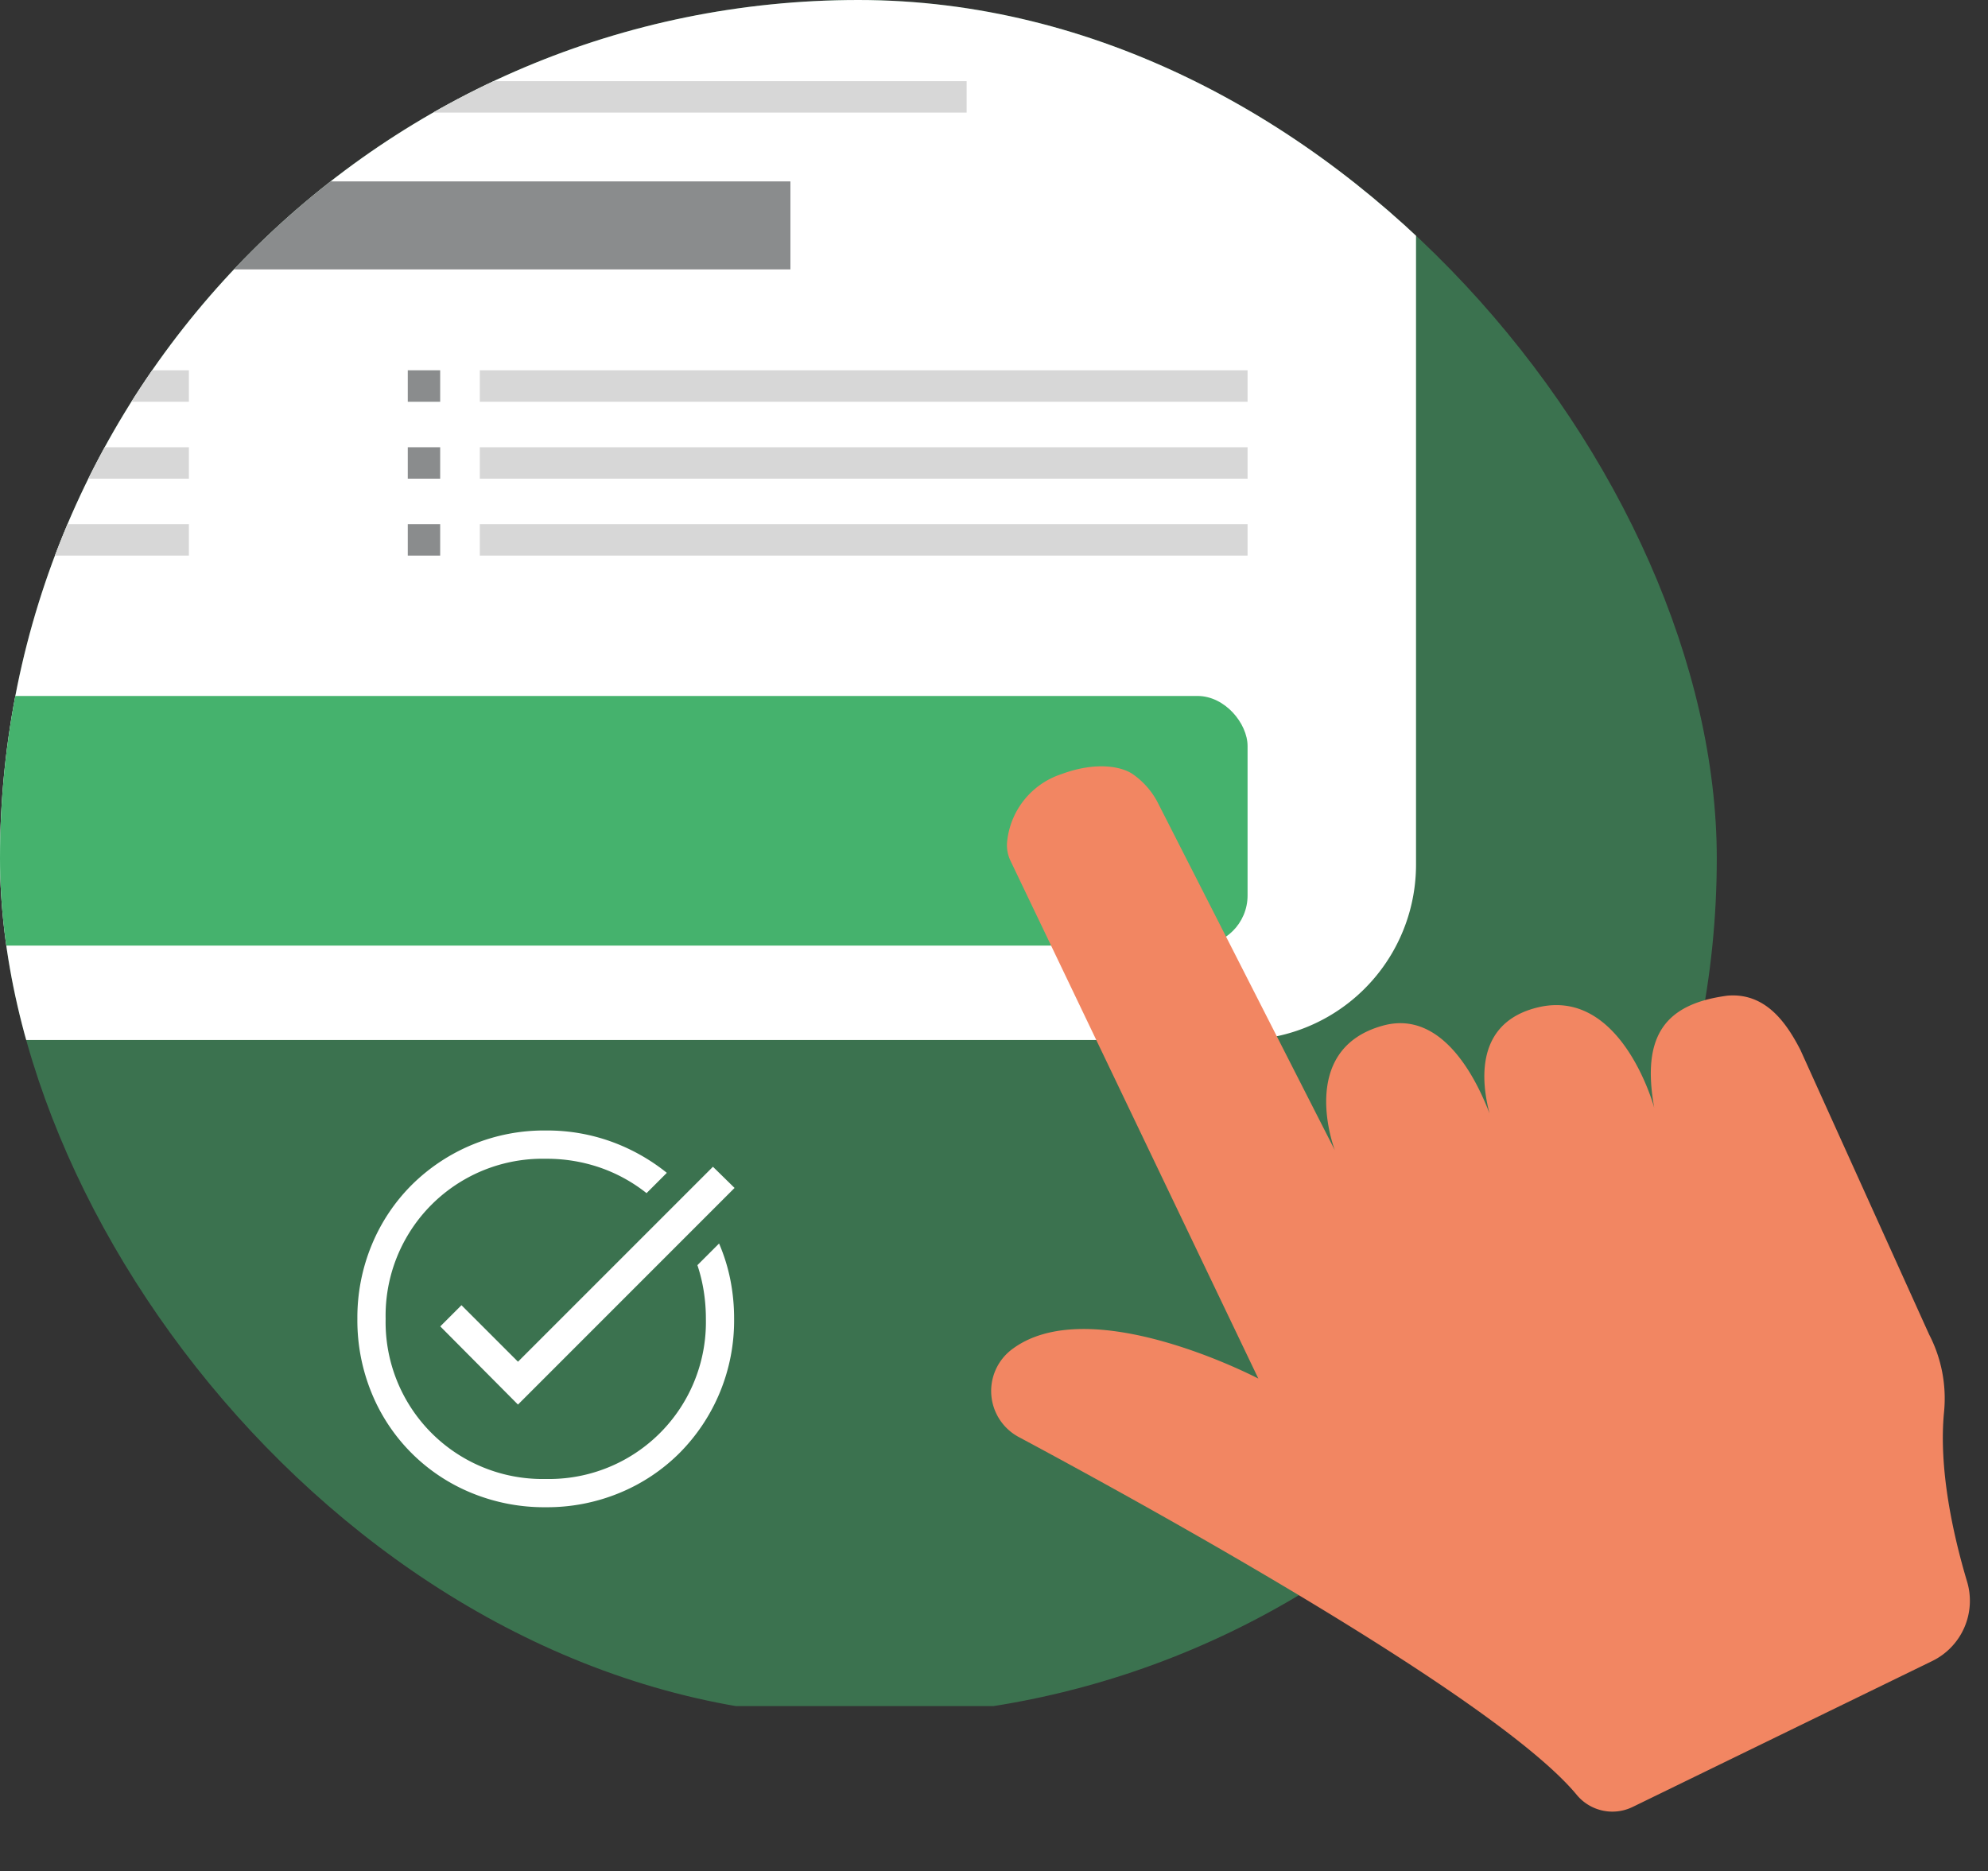
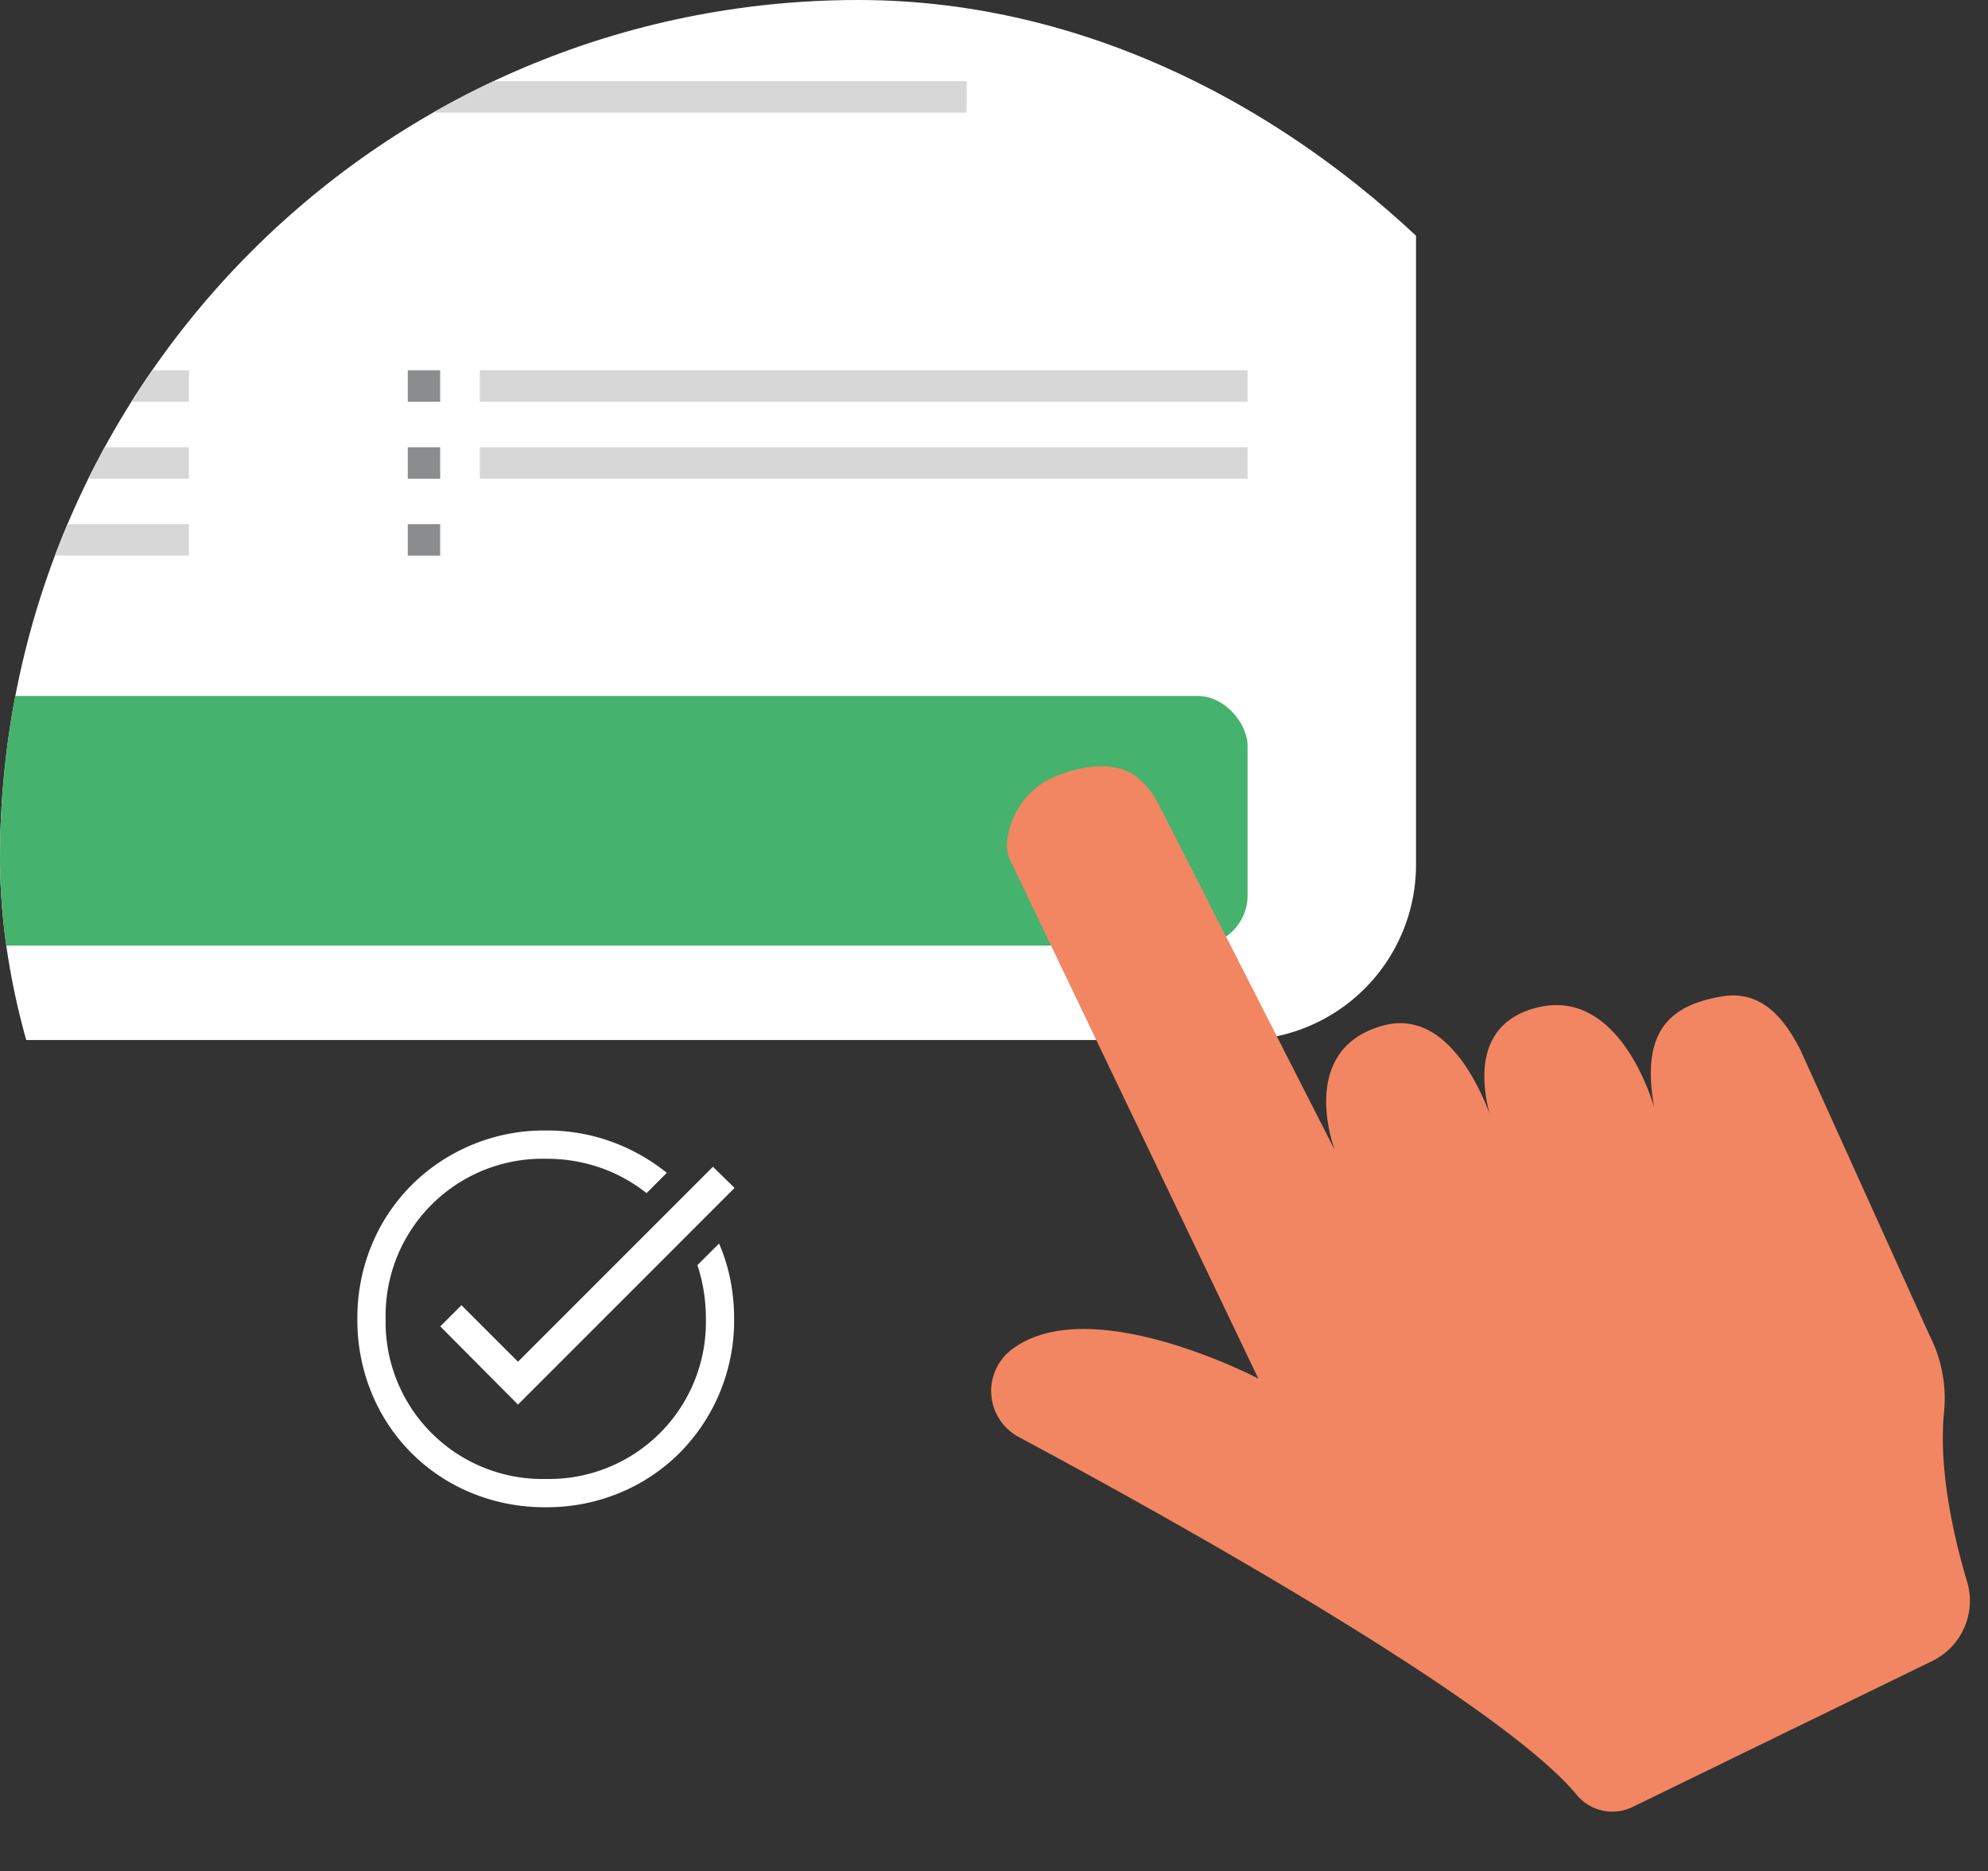
<svg xmlns="http://www.w3.org/2000/svg" width="158.644" height="149.337" viewBox="0 0 158.644 149.337">
  <rect x="0" y="0" width="158.644" height="149.337" fill="#333333" stroke="none" />
  <defs>
    <style>
      .cls-1, .cls-4 {
        fill: #45b26d;
      }

      .cls-2 {
        fill: #f28662;
      }

      .cls-3 {
        clip-path: url(#clip-path);
      }

      .cls-4 {
        opacity: 0.5;
      }

      .cls-5 {
        fill: #fff;
      }

      .cls-6 {
        fill: #6d7071;
        opacity: 0.8;
      }

      .cls-7 {
        fill: #d7d7d7;
      }

      .cls-8 {
        clip-path: url(#clip-path-2);
      }

      .cls-9 {
        fill: none;
      }
    </style>
    <clipPath id="clip-path">
      <rect id="Rectangle_6922" data-name="Rectangle 6922" class="cls-1" width="137" height="137" rx="68.5" transform="translate(45.238 -0.423)" />
    </clipPath>
    <clipPath id="clip-path-2">
      <rect id="Rectangle_6937" data-name="Rectangle 6937" class="cls-2" width="75.948" height="87.24" />
    </clipPath>
  </defs>
  <g id="Group_52010" data-name="Group 52010" transform="translate(-1348 -1624.999)">
    <g id="Group_51088" data-name="Group 51088" class="cls-3" transform="translate(1302.762 1625.422)">
-       <path id="Path_5702" data-name="Path 5702" class="cls-4" d="M182,136.154H12.235C5.478,136.154,0,130.133,0,122.707V13.447C0,6.021,5.478,0,12.235,0H182c6.757,0,12.235,6.021,12.235,13.447v109.26c0,7.426-5.478,13.447-12.235,13.447" transform="translate(16.619 -0.423)" />
      <g id="Group_51089" data-name="Group 51089" transform="translate(-42.168 -39)">
        <path id="Rectangle_6935" data-name="Rectangle 6935" class="cls-5" d="M0,0H139a0,0,0,0,1,0,0V109a14,14,0,0,1-14,14H14A14,14,0,0,1,0,109V0A0,0,0,0,1,0,0Z" transform="translate(61.406 -1.423)" />
-         <rect id="Rectangle_6923" data-name="Rectangle 6923" class="cls-6" width="75.132" height="7.024" transform="translate(75.35 53.053)" />
        <rect id="Rectangle_6950" data-name="Rectangle 6950" class="cls-7" width="61.268" height="2.511" transform="translate(125.695 68.127)" />
        <rect id="Rectangle_6956" data-name="Rectangle 6956" class="cls-7" width="29.837" height="2.511" transform="translate(72.644 68.127)" />
        <rect id="Rectangle_6951" data-name="Rectangle 6951" class="cls-7" width="61.268" height="2.511" transform="translate(125.695 74.268)" />
        <rect id="Rectangle_6957" data-name="Rectangle 6957" class="cls-7" width="29.837" height="2.511" transform="translate(72.644 74.268)" />
-         <rect id="Rectangle_6952" data-name="Rectangle 6952" class="cls-7" width="61.268" height="2.511" transform="translate(125.695 80.407)" />
        <rect id="Rectangle_6958" data-name="Rectangle 6958" class="cls-7" width="29.837" height="2.511" transform="translate(72.644 80.407)" />
        <rect id="Rectangle_6928" data-name="Rectangle 6928" class="cls-7" width="89.195" height="2.511" transform="translate(75.35 30.403)" />
        <rect id="Rectangle_6931" data-name="Rectangle 6931" class="cls-7" width="21.827" height="2.511" transform="translate(103.314 17.693)" />
        <rect id="Rectangle_6933" data-name="Rectangle 6933" class="cls-7" width="21.827" height="2.511" transform="translate(103.314 8.274)" />
        <rect id="Rectangle_6934" data-name="Rectangle 6934" class="cls-7" width="21.827" height="2.511" transform="translate(103.314 -1.145)" />
        <rect id="Rectangle_6930" data-name="Rectangle 6930" class="cls-7" width="89.195" height="2.511" transform="translate(75.35 45.053)" />
-         <rect id="Rectangle_6932" data-name="Rectangle 6932" class="cls-7" width="21.827" height="19.818" transform="translate(75.35 0.386)" />
        <rect id="Rectangle_6940" data-name="Rectangle 6940" class="cls-1" width="111.613" height="19.922" rx="4" transform="translate(75.35 94.118)" />
        <rect id="Rectangle_6953" data-name="Rectangle 6953" class="cls-6" width="2.585" height="2.511" transform="translate(119.947 68.127)" />
-         <rect id="Rectangle_6959" data-name="Rectangle 6959" class="cls-7" width="2.585" height="2.511" transform="translate(66.896 68.127)" />
        <rect id="Rectangle_6954" data-name="Rectangle 6954" class="cls-6" width="2.585" height="2.511" transform="translate(119.947 74.268)" />
        <rect id="Rectangle_6960" data-name="Rectangle 6960" class="cls-7" width="2.585" height="2.511" transform="translate(66.896 74.268)" />
        <rect id="Rectangle_6955" data-name="Rectangle 6955" class="cls-6" width="2.585" height="2.511" transform="translate(119.947 80.407)" />
        <rect id="Rectangle_6961" data-name="Rectangle 6961" class="cls-7" width="2.585" height="2.511" transform="translate(66.896 80.407)" />
      </g>
    </g>
    <g id="Group_51091" data-name="Group 51091" transform="translate(1415.079 1687.867) rotate(-10)">
      <g id="Group_51090" data-name="Group 51090" class="cls-8" transform="matrix(0.998, 0.07, -0.07, 0.998, 6.86, 0.911)">
        <path id="Path_5703" data-name="Path 5703" class="cls-2" d="M47.455,87.016l24.975-9.082a5.344,5.344,0,0,0,3.425-6.01c-.7-3.716-1.343-9.14-.412-13.667A11.087,11.087,0,0,0,74.9,52L67.056,28.352c-.856-2.194-2.249-4.849-5.341-4.908-5.07.138-7.152,2.511-6.736,8.279,0,0-1.576-9.872-8.444-8.92-7.069.979-4.282,9.752-4.282,9.752s-1.665-10.674-8.117-9.6c-7.091,1.176-4.846,9.485-4.846,9.485L18.114,3.335A6.281,6.281,0,0,0,16.457.982C15.612.206,13.568-.4,10.736.325A6.338,6.338,0,0,0,5.875,5.161a2.864,2.864,0,0,0,.1,1.637L21.321,49.92S8.545,41.4,1.882,45.634a4.162,4.162,0,0,0-.039,6.938C11.13,58.875,37.55,77.215,43.119,85.6a3.689,3.689,0,0,0,4.337,1.415" transform="translate(0 0)" />
      </g>
    </g>
    <g id="Component_342_10" data-name="Component 342 – 10" transform="translate(1373.105 1711.803)">
      <rect id="Rectangle_6561" data-name="Rectangle 6561" class="cls-9" width="36.079" height="36.079" transform="matrix(1, 0.023, -0.023, 1, 0.825, 0)" />
      <path id="task_alt_FILL0_wght400_GRAD0_opsz48" class="cls-5" d="M15.033,30.066A15.247,15.247,0,0,1,9.095,28.92a14.55,14.55,0,0,1-7.949-7.949A15.247,15.247,0,0,1,0,15.033a15.15,15.15,0,0,1,1.146-5.9A14.672,14.672,0,0,1,4.322,4.36,14.987,14.987,0,0,1,15.033,0a15.072,15.072,0,0,1,5.262.9,15.47,15.47,0,0,1,4.4,2.48L23.076,5a12.576,12.576,0,0,0-3.683-2.029,13.043,13.043,0,0,0-4.36-.714A12.52,12.52,0,0,0,2.255,15.033,12.52,12.52,0,0,0,15.033,27.811,12.52,12.52,0,0,0,27.811,15.033a14.078,14.078,0,0,0-.169-2.2,12.991,12.991,0,0,0-.507-2.086L28.863,9.02a14.369,14.369,0,0,1,.9,2.894,15.871,15.871,0,0,1,.3,3.119,14.987,14.987,0,0,1-4.36,10.711,14.672,14.672,0,0,1-4.773,3.176A15.15,15.15,0,0,1,15.033,30.066Zm-2.217-8.193-6.2-6.239,1.691-1.691,4.51,4.51L28.375,2.894,30.1,4.585Z" transform="translate(3.414 3.415)" />
    </g>
  </g>
</svg>